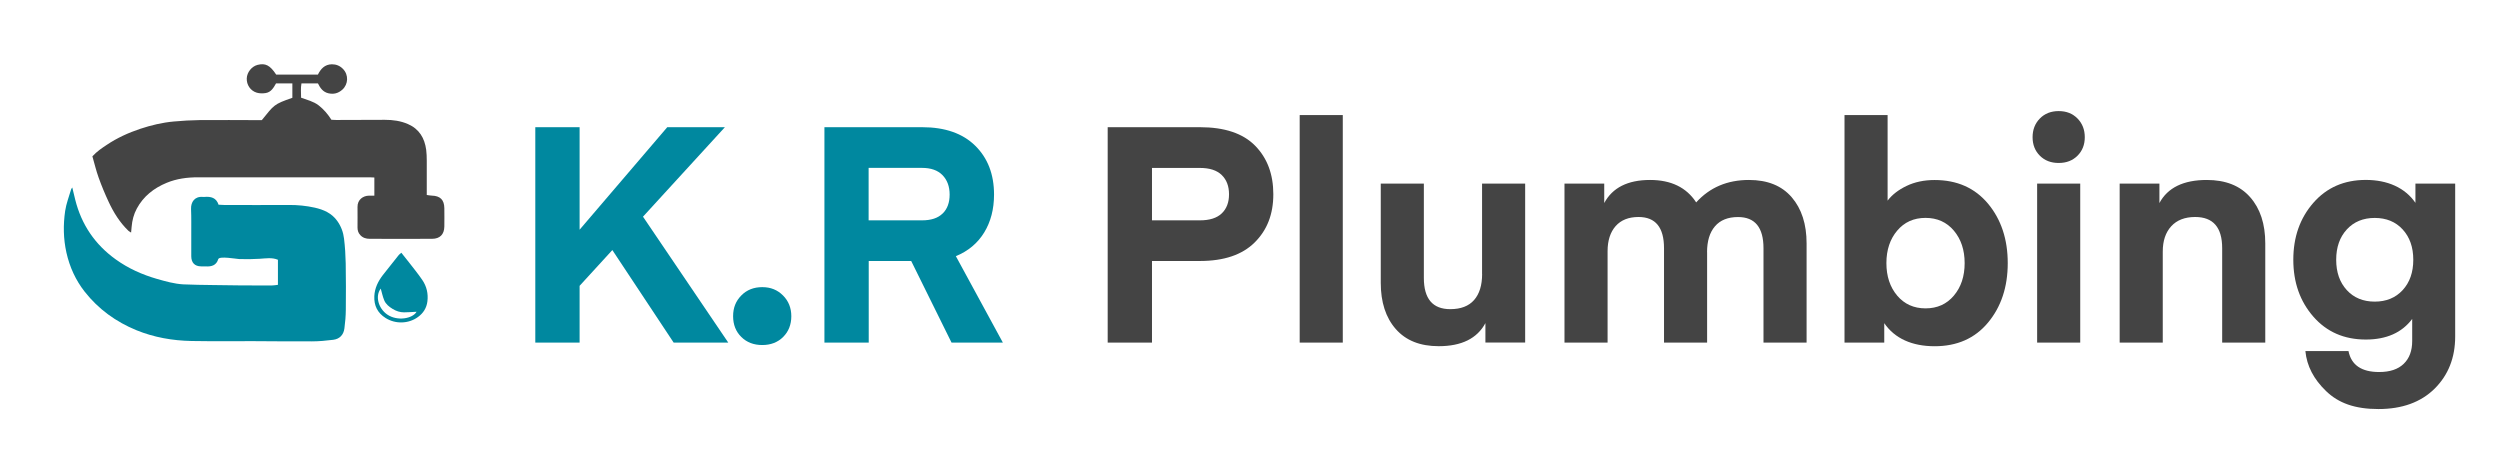
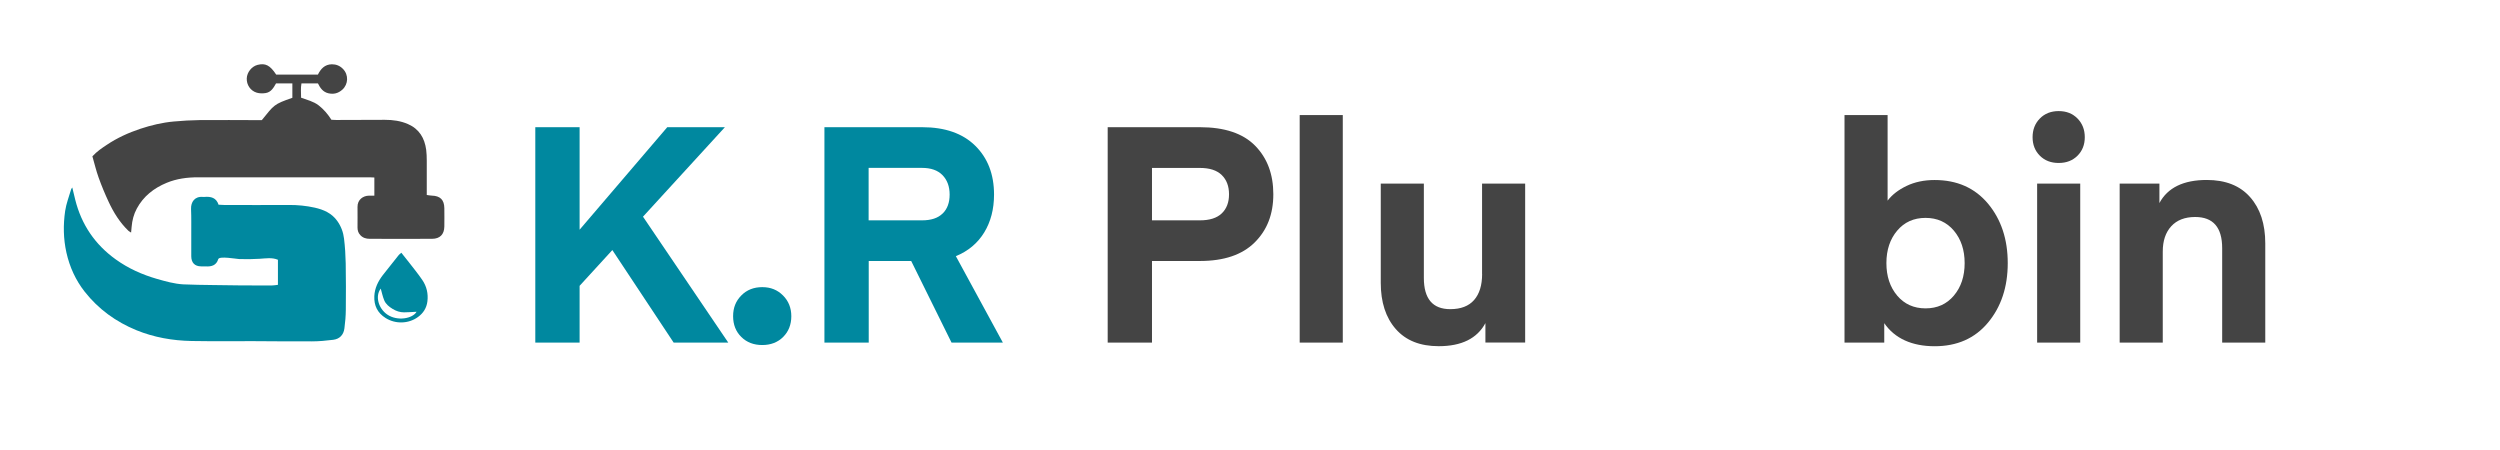
<svg xmlns="http://www.w3.org/2000/svg" id="Layer_1" version="1.1" viewBox="0 0 478 86">
  <defs>
    <style>
      .st0 {
        fill: #444;
      }

      .st1 {
        fill: #00889f;
      }
    </style>
  </defs>
  <path class="st0" d="M50.09,22.93c2.32-2.86,2.23-2.99,5.81-4.23v-2.76h-3.12c-.46.82-.94,1.68-1.97,1.85-.56.09-1.18.09-1.72-.07-1.21-.36-1.96-1.51-1.91-2.73.04-1.16.94-2.29,2.05-2.58,1.51-.39,2.4.06,3.58,1.86h7.97c.54-1.09,1.3-1.96,2.68-1.98.83,0,1.54.29,2.12.89,1.1,1.12,1.03,2.92-.12,3.96-.79.71-1.67.93-2.69.69-1.01-.24-1.55-1-1.98-1.89h-3.15c-.17.93-.07,1.8-.07,2.74,1.16.43,2.36.7,3.35,1.46.98.76,1.76,1.68,2.45,2.76.29.01.59.04.89.04,3.11,0,6.23-.02,9.34-.03,1.52,0,3,.2,4.4.81,2.15.93,3.19,2.68,3.49,4.92.09.68.1,1.37.11,2.06.01,1.89,0,3.78,0,5.67,0,.28,0,.55,0,.91.37.05.66.11.95.12,1.63.05,2.39.8,2.41,2.41.01,1.17.02,2.35,0,3.52-.03,1.49-.84,2.32-2.34,2.33-3.98.02-7.96.01-11.94,0-.68,0-1.3-.18-1.79-.71-.4-.42-.53-.92-.53-1.47,0-1.3.02-2.6,0-3.9-.03-1.42,1.08-2.15,2.17-2.17.33,0,.65,0,1.05,0v-3.47c-.32-.02-.59-.04-.87-.04-10.95,0-21.9,0-32.85,0-2.06,0-4.07.26-5.98,1.05-2.45,1.01-4.45,2.57-5.72,4.93-.59,1.09-.89,2.27-.99,3.51-.03.32-.06.64-.1,1.08-.25-.17-.4-.24-.52-.35-1.64-1.58-2.82-3.48-3.77-5.52-.71-1.52-1.36-3.08-1.92-4.65-.48-1.33-.8-2.72-1.19-4.06.86-.94,1.81-1.57,2.76-2.2,1.98-1.33,4.14-2.31,6.39-3.06,2.08-.69,4.22-1.2,6.41-1.4,1.65-.15,3.31-.25,4.96-.27,3.75-.03,7.5,0,11.25.01.23,0,.45,0,.62,0Z" />
  <path class="st1" d="M66.1,50.36c-.03-1.58-.13-3.16-.32-4.73-.14-1.22-.57-2.37-1.3-3.39-1.06-1.49-2.62-2.16-4.31-2.54-1.62-.36-3.27-.52-4.94-.51-4.14.03-8.27.01-12.41,0-.33,0-.65-.03-1.03-.05-.44-1.35-1.47-1.59-2.69-1.49-.1,0-.2,0-.31,0-1.57-.14-2.31.98-2.26,2.31.07,1.63.03,3.27.04,4.9,0,1.38,0,2.76,0,4.14.01,1.22.65,1.92,1.88,1.93.31,0,.61,0,.92.01,1.08.05,1.99-.19,2.36-1.39.2-.64,3.45-.04,3.98-.02,1.31.05,2.62.03,3.93-.05,1.17-.07,2.38-.29,3.5.19v4.79c-.42.05-.79.12-1.15.12-3.79.02-7.57-.01-11.35-.08-1.87-.03-3.74-.04-5.6-.13-1.68-.09-3.4-.58-5.02-1.04-2.84-.82-5.5-2.01-7.9-3.74-3.97-2.85-6.54-6.65-7.73-11.38-.19-.76-.37-1.53-.57-2.36-.09.14-.19.24-.22.35-.4,1.37-.93,2.72-1.14,4.12-.39,2.66-.35,5.33.24,7.98.62,2.76,1.77,5.28,3.5,7.48,2.62,3.33,5.98,5.76,9.89,7.36,3.36,1.37,6.91,1.99,10.53,2.06,3.98.07,7.96.02,11.95.03,3.68.01,7.35.07,11.03.04,1.37,0,2.75-.13,4.11-.3,1.23-.15,1.98-.95,2.14-2.17.16-1.19.26-2.39.27-3.58.03-2.96.03-5.92-.02-8.88Z" />
  <path class="st1" d="M76.74,48.33c.52.65.99,1.22,1.43,1.8.87,1.13,1.78,2.23,2.58,3.41.83,1.22,1.15,2.6.97,4.08-.15,1.26-.79,2.26-1.8,2.99-1.8,1.32-4.32,1.38-6.2.19-1.54-.97-2.23-2.37-2.15-4.18.07-1.54.73-2.85,1.64-4.04,1-1.29,2.02-2.56,3.04-3.83.11-.13.26-.23.49-.43ZM79.65,59.61c-.86.04-1.63.11-2.41.11-.77,0-1.49-.24-2.16-.65-.69-.42-1.32-.92-1.62-1.66-.29-.7-.44-1.45-.66-2.23-1.1,1.43-.47,3.77,1.23,4.95,1.94,1.34,4.87.79,5.62-.52Z" />
  <g>
    <path class="st1" d="M139.24,65.5h-10.44l-11.72-17.69-6.26,6.84v10.85h-8.47V24.32h8.47v19.6l16.76-19.6h11.02l-15.66,17.11,16.3,24.07Z" />
    <path class="st1" d="M149.74,64.43c-1.04,1.03-2.38,1.54-4,1.54s-2.96-.51-4-1.54c-1.04-1.02-1.57-2.35-1.57-3.97s.52-2.91,1.57-3.97c1.04-1.06,2.38-1.59,4-1.59s2.91.53,3.97,1.59c1.06,1.06,1.59,2.39,1.59,3.97s-.52,2.95-1.57,3.97Z" />
    <path class="st1" d="M191.73,65.5h-9.8l-7.71-15.6h-8.12v15.6h-8.47V24.32h18.68c4.37,0,7.75,1.18,10.15,3.54,2.4,2.36,3.6,5.47,3.6,9.34,0,2.79-.63,5.2-1.88,7.25-1.26,2.05-3.06,3.56-5.42,4.53l8.99,16.53ZM180.24,40.82c.89-.87,1.33-2.08,1.33-3.62s-.46-2.78-1.36-3.71c-.91-.93-2.21-1.39-3.92-1.39h-10.21v10.03h10.21c1.74,0,3.05-.43,3.94-1.31Z" />
    <path class="st0" d="M220.26,49.9v15.6h-8.47V24.32h17.63c4.72,0,8.24,1.18,10.56,3.54,2.32,2.36,3.48,5.45,3.48,9.28s-1.19,6.86-3.57,9.22c-2.38,2.36-5.87,3.54-10.47,3.54h-9.16ZM220.26,42.13h9.16c1.86,0,3.25-.44,4.18-1.33.93-.89,1.39-2.11,1.39-3.65s-.46-2.77-1.39-3.68c-.93-.91-2.32-1.36-4.18-1.36h-9.16v10.03Z" />
    <path class="st0" d="M256.74,65.5h-8.24V22h8.24v43.5Z" />
    <path class="st0" d="M283.37,52.39v-17.29h8.24v30.39h-7.6v-3.71c-1.59,2.94-4.56,4.41-8.93,4.41-3.56,0-6.29-1.09-8.21-3.28s-2.87-5.13-2.87-8.84v-18.97h8.24v18.04c0,3.98,1.68,5.97,5.05,5.97,2.01,0,3.53-.58,4.55-1.74,1.02-1.16,1.54-2.82,1.54-4.99Z" />
-     <path class="st0" d="M326.4,48.22v17.28h-8.24v-18.04c0-3.98-1.62-5.97-4.87-5.97-1.9,0-3.35.58-4.38,1.74-1.02,1.16-1.54,2.76-1.54,4.81v17.46h-8.24v-30.39h7.6v3.71c1.58-2.94,4.5-4.41,8.76-4.41,4.02,0,6.96,1.43,8.82,4.29,2.59-2.86,5.95-4.29,10.09-4.29,3.56,0,6.28,1.1,8.18,3.31,1.89,2.2,2.84,5.14,2.84,8.82v18.97h-8.24v-18.04c0-3.98-1.62-5.97-4.87-5.97-1.93,0-3.4.59-4.41,1.77-1.01,1.18-1.51,2.83-1.51,4.96Z" />
    <path class="st0" d="M360.91,38.36c.85-1.12,2.06-2.06,3.62-2.81s3.35-1.13,5.37-1.13c4.29,0,7.69,1.51,10.21,4.52,2.51,3.02,3.77,6.81,3.77,11.37s-1.26,8.35-3.77,11.37c-2.51,3.02-5.92,4.52-10.21,4.52s-7.62-1.47-9.63-4.41v3.71h-7.6V22h8.24v16.36ZM362.74,44.1c-1.37,1.62-2.06,3.69-2.06,6.21s.69,4.58,2.06,6.21c1.37,1.62,3.18,2.44,5.42,2.44s4.05-.81,5.42-2.44c1.37-1.62,2.06-3.69,2.06-6.21s-.69-4.58-2.06-6.21c-1.37-1.62-3.18-2.44-5.42-2.44s-4.05.81-5.42,2.44Z" />
    <path class="st0" d="M397.22,29.77c-.93.93-2.13,1.39-3.6,1.39s-2.67-.46-3.6-1.39c-.93-.93-1.39-2.11-1.39-3.54s.46-2.62,1.39-3.57c.93-.95,2.13-1.42,3.6-1.42s2.67.47,3.6,1.42c.93.95,1.39,2.14,1.39,3.57s-.46,2.61-1.39,3.54ZM389.5,65.5v-30.39h8.24v30.39h-8.24Z" />
    <path class="st0" d="M412.88,35.11v3.71c1.58-2.94,4.6-4.41,9.05-4.41,3.6,0,6.36,1.09,8.29,3.28,1.93,2.18,2.9,5.13,2.9,8.84v18.97h-8.24v-18.04c0-3.98-1.72-5.97-5.16-5.97-1.97,0-3.5.59-4.58,1.77-1.08,1.18-1.62,2.79-1.62,4.84v17.4h-8.24v-30.39h7.6Z" />
-     <path class="st0" d="M461.83,38.82v-3.71h7.6v29.23c0,4.06-1.32,7.38-3.94,9.98-2.63,2.59-6.21,3.89-10.73,3.89s-7.63-1.14-10-3.42c-2.38-2.28-3.7-4.83-3.97-7.66h8.24c.54,2.67,2.49,4,5.86,4,2.05,0,3.62-.52,4.7-1.57,1.08-1.04,1.62-2.49,1.62-4.35v-4.23c-1.97,2.63-4.93,3.94-8.87,3.94-4.14,0-7.48-1.46-10.03-4.38-2.55-2.92-3.83-6.54-3.83-10.88s1.28-7.96,3.83-10.88c2.55-2.92,5.9-4.38,10.03-4.38s7.5,1.47,9.51,4.41ZM459.39,55.47c1.35-1.47,2.03-3.4,2.03-5.8s-.68-4.33-2.03-5.8-3.13-2.2-5.34-2.2-3.98.73-5.34,2.2c-1.35,1.47-2.03,3.4-2.03,5.8s.68,4.33,2.03,5.8c1.35,1.47,3.13,2.2,5.34,2.2s3.98-.73,5.34-2.2Z" />
  </g>
</svg>